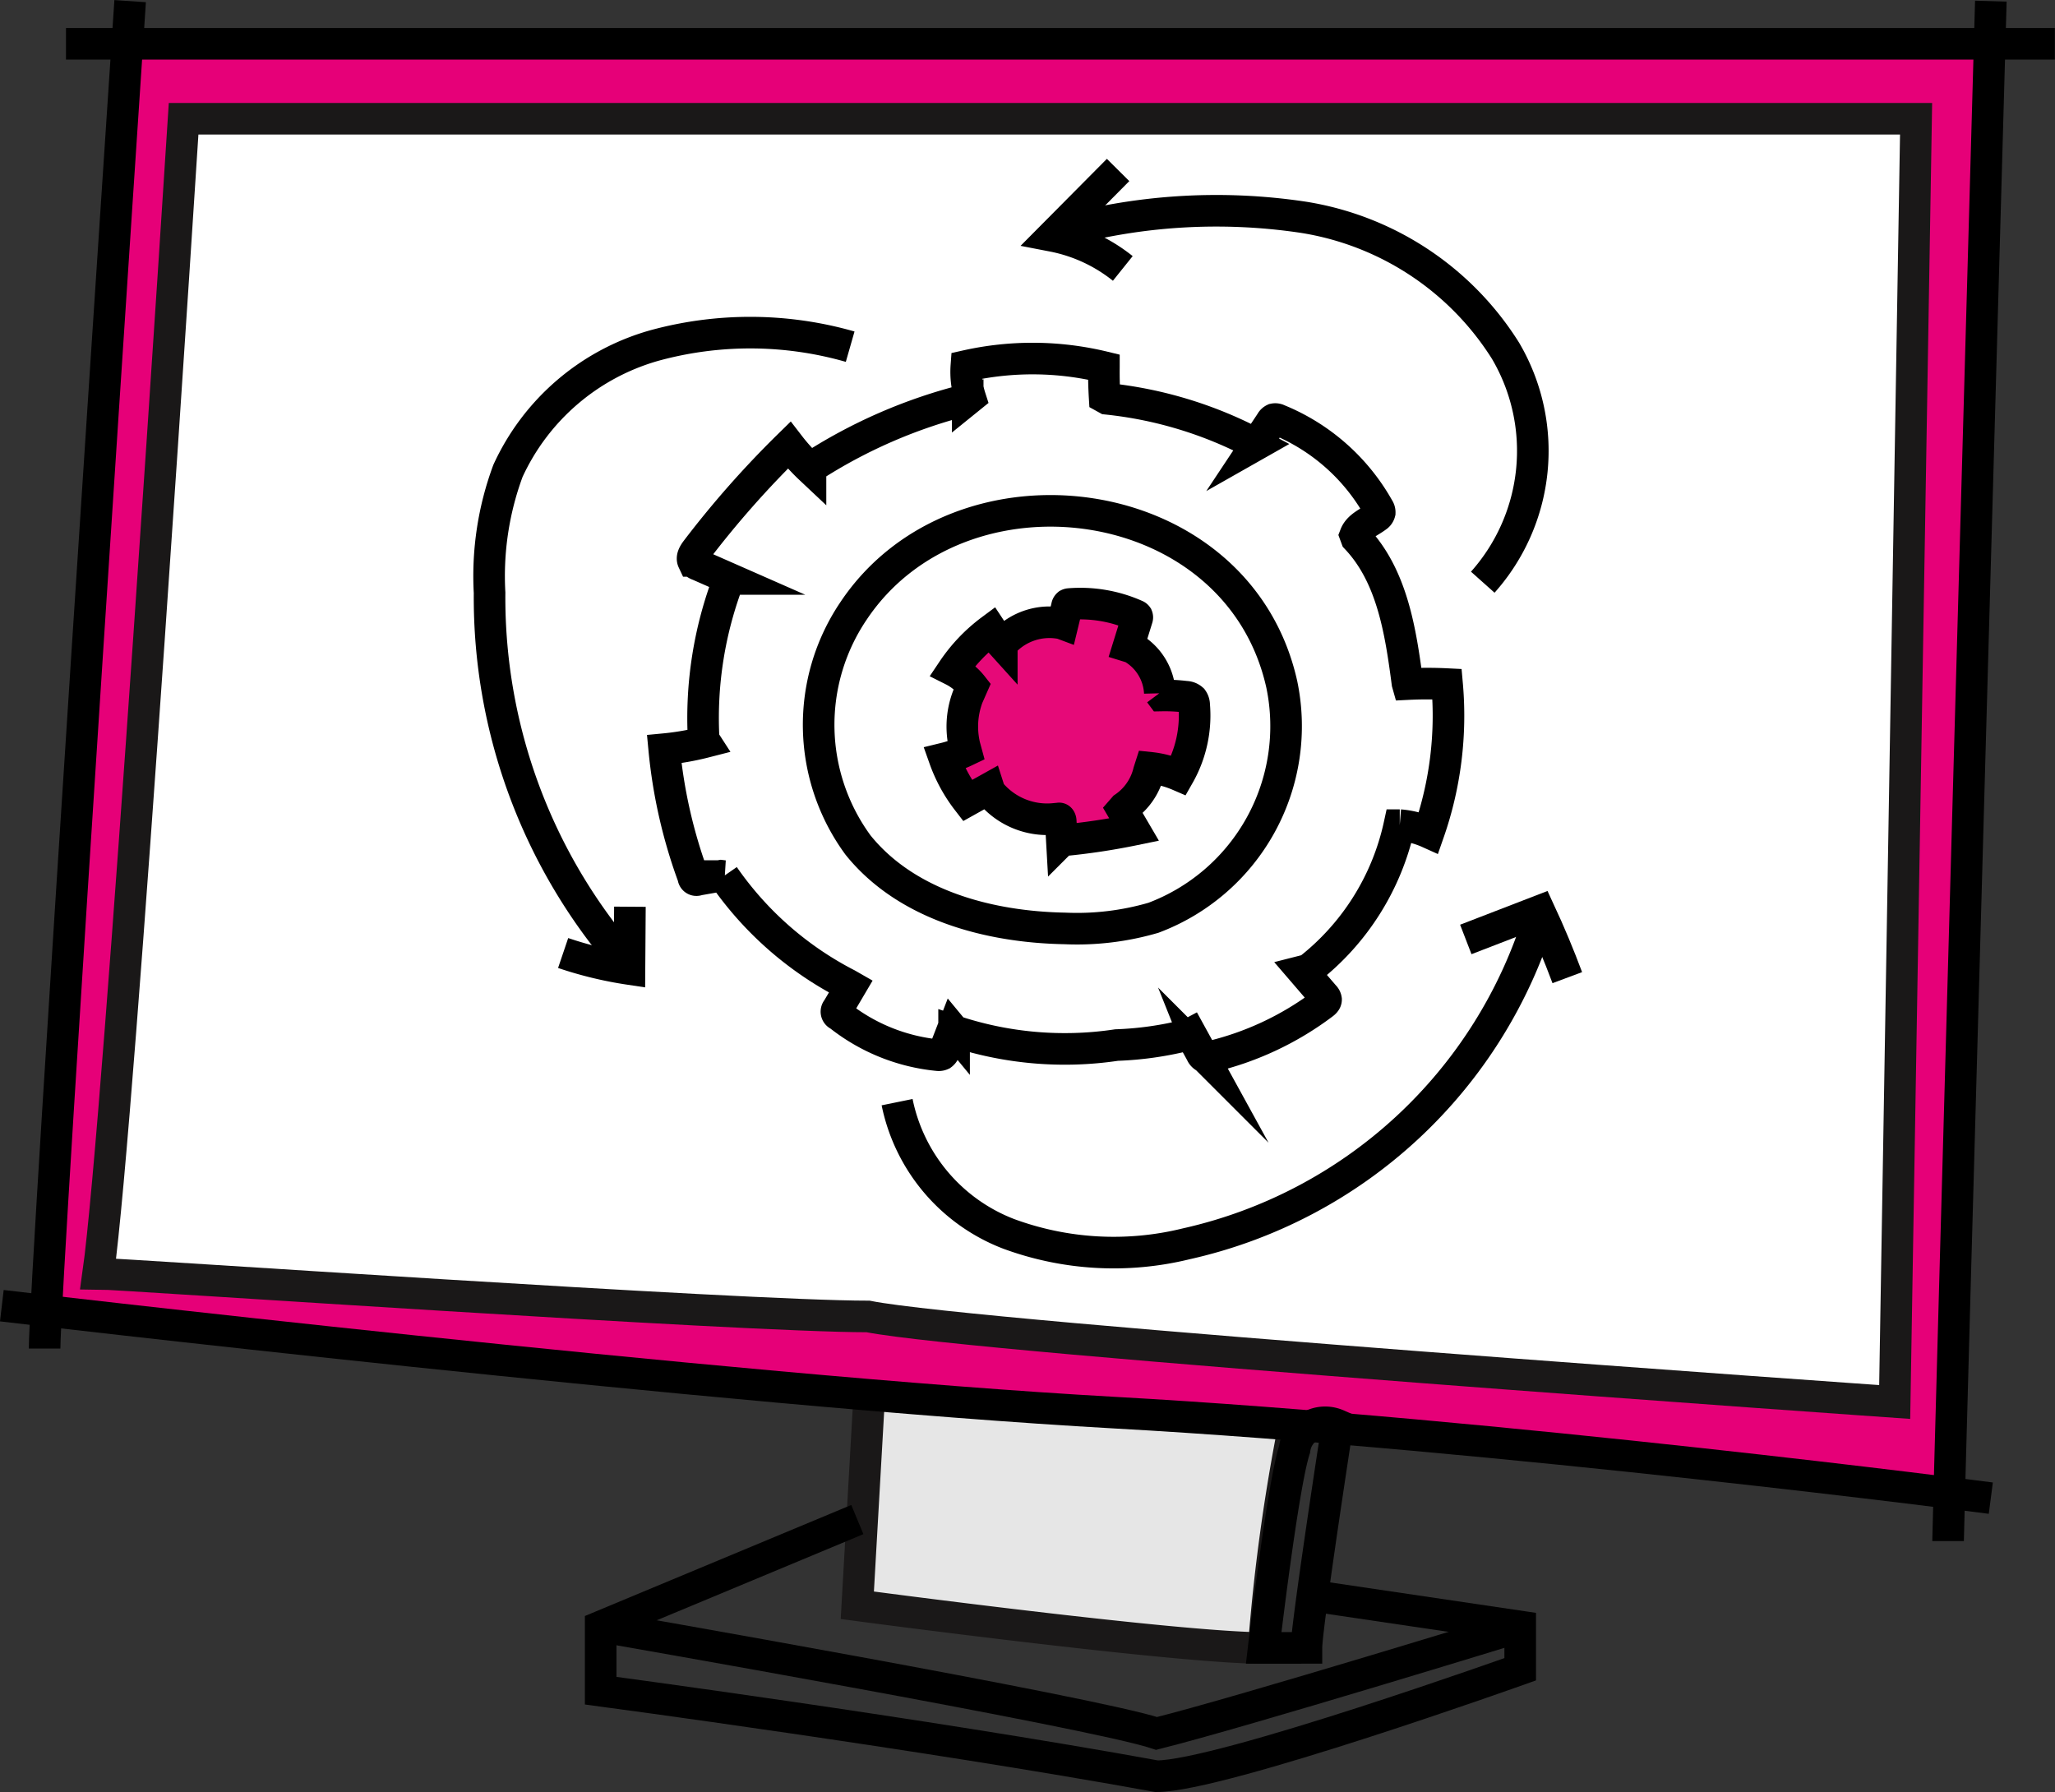
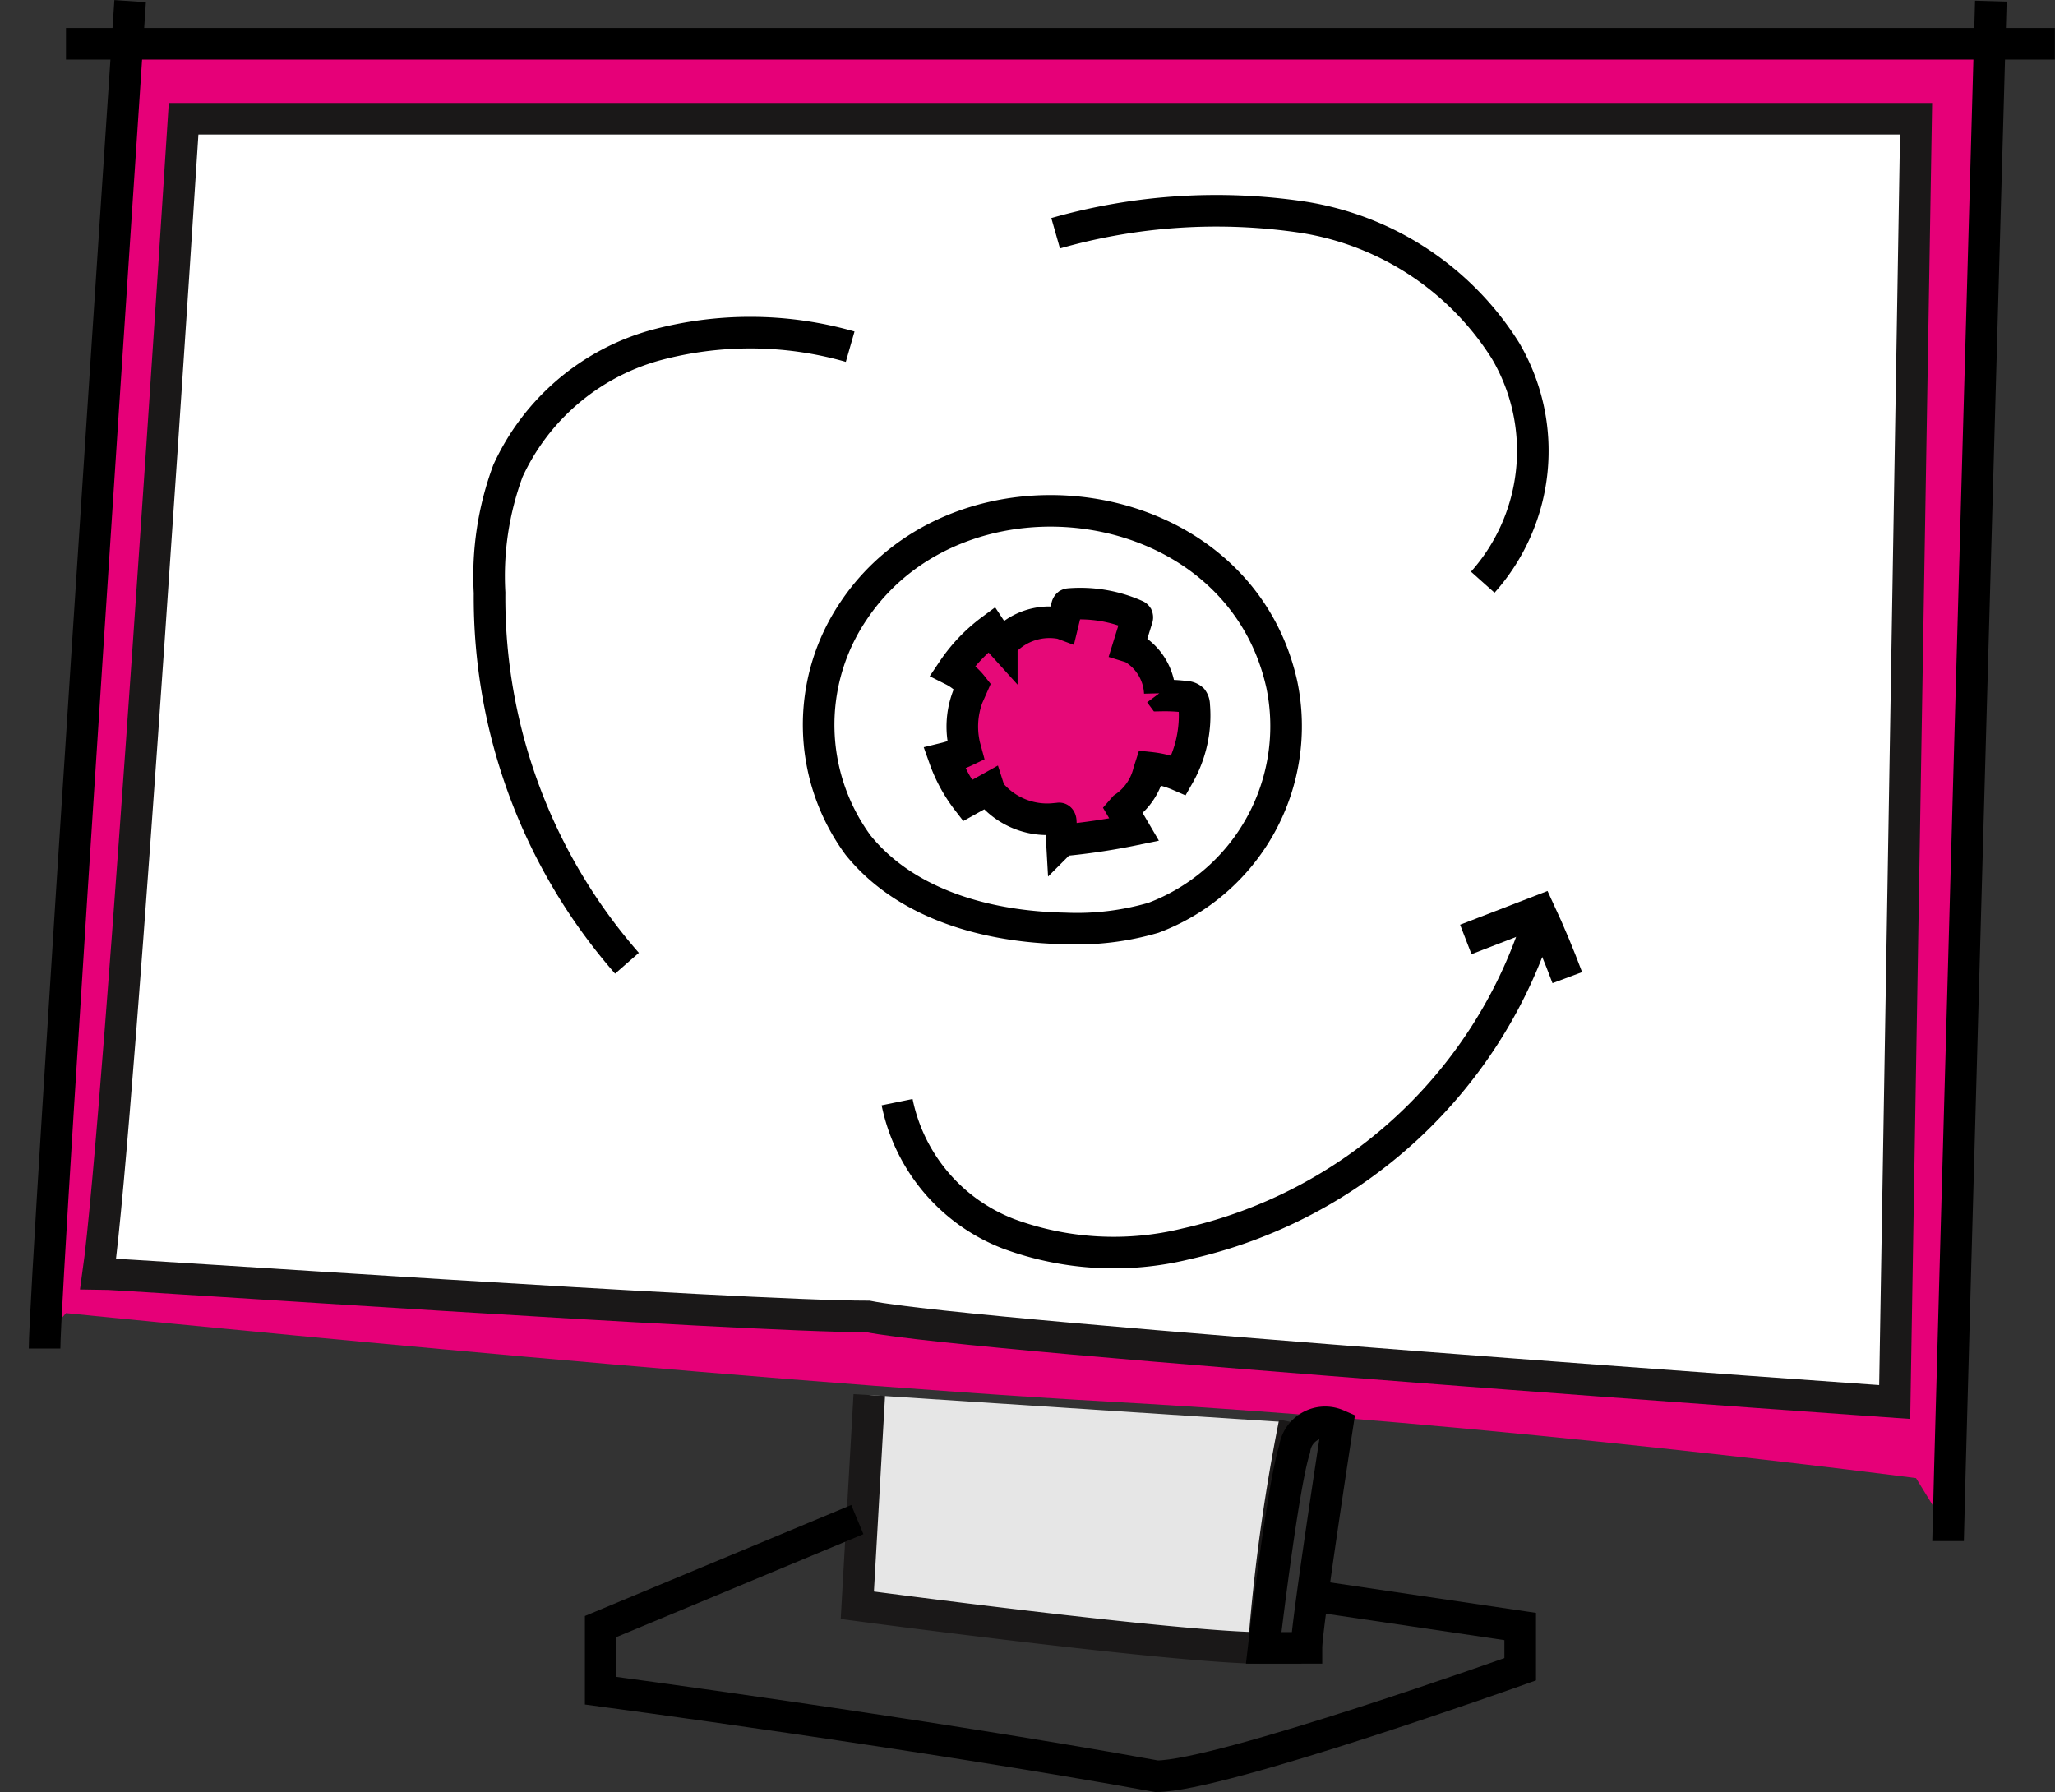
<svg xmlns="http://www.w3.org/2000/svg" width="65.058" height="56.731" viewBox="0 0 65.058 56.731">
  <rect x="0" y="0" width="65.058" height="56.731" fill="#333333" stroke="none" />
  <defs>
    <style>.a{fill:#e60078;}.b{fill:#e6e6e6;}.b,.d{stroke:#1a1818;}.b,.c,.d,.e,.f{stroke-miterlimit:10;}.c{fill:none;}.c,.e,.f{stroke:#000;}.d,.e{fill:#fff;}.f{fill:#e60978;}</style>
  </defs>
  <g transform="translate(-1320.759 -114.864)">
    <g transform="translate(1320.817 114.897)">
      <path class="a" d="M1329.964,120.144s-2.6,38.932-2.6,40.964l.677-.781s20.99,2.135,33.177,2.812,25.391,2.411,25.391,2.411l1.016,1.651c0-.677,1.314-47.306,1.314-47.306l-.983.246c-2.708,0-59.914-.337-59.914-.337" transform="translate(-1326.009 -118.79)" />
      <path class="b" d="M1452.112,328.2l-.379,6.655s10.156,1.354,12.865,1.354a59.884,59.884,0,0,1,.979-7.133" transform="translate(-1424.65 -284.069)" />
      <path class="c" d="M1516.256,332.548s-.983,6.382-.983,7.059h-1.354s.6-5.129.979-6.288A.975.975,0,0,1,1516.256,332.548Z" transform="translate(-1473.971 -287.472)" />
      <path class="c" d="M1420.584,347.273l-8.125,3.386v2.031s10.156,1.354,17.6,2.708c2.031,0,11.51-3.386,11.51-3.386v-1.354l-6.582-.974" transform="translate(-1393.5 -299.2)" />
-       <path class="c" d="M1412.459,363.638s15.573,2.708,17.6,3.385c2.708-.677,11.51-3.385,11.51-3.385" transform="translate(-1393.5 -312.18)" />
      <path class="d" d="M1338.253,132.9H1393.1l-.677,40.625s-29.115-2.031-32.5-2.708c-4.063,0-23.7-1.354-24.375-1.354C1336.222,164.721,1338.253,132.9,1338.253,132.9Z" transform="translate(-1332.498 -129.174)" />
      <path class="c" d="M1330.636,121.442H1393.6" transform="translate(-1328.605 -120.088)" />
      <path class="c" d="M1330.071,114.9s-2.708,40.625-2.708,42.656" transform="translate(-1326.009 -114.897)" />
-       <path class="c" d="M1320.817,314.544s23.021,2.708,35.208,3.385,27.76,2.708,27.76,2.708" transform="translate(-1320.817 -273.242)" />
      <path class="c" d="M1620.006,114.9s-1.354,48.073-1.354,48.75" transform="translate(-1557.037 -114.897)" />
    </g>
    <g transform="translate(1336.256 120.245)">
-       <path class="e" d="M1442.594,188.936a7.932,7.932,0,0,0,2.88-4.577h.013a2.758,2.758,0,0,1,.915.235,11.218,11.218,0,0,0,.583-4.7q-.623-.031-1.246,0l-.009-.032c-.214-1.635-.482-3.387-1.615-4.585l-.037-.1c.109-.284.439-.4.68-.583a.214.214,0,0,0,.095-.13.23.23,0,0,0-.041-.138,6.418,6.418,0,0,0-3.172-2.8.2.2,0,0,0-.134-.019.2.2,0,0,0-.092.089l-.478.72.016-.009a12.921,12.921,0,0,0-4.734-1.445l-.074-.041q-.029-.481-.023-.963a9.587,9.587,0,0,0-4.354-.038,2.631,2.631,0,0,0,.12,1l-.078.063a16.35,16.35,0,0,0-4.977,2.161l0,.033a6.3,6.3,0,0,1-.676-.746,30.794,30.794,0,0,0-2.941,3.332c-.074.1-.151.224-.1.332a.332.332,0,0,0,.175.131l1,.44-.04,0a12.26,12.26,0,0,0-.8,5.082l.051.079a8.423,8.423,0,0,1-1.3.227,16.112,16.112,0,0,0,.92,4.044.1.1,0,0,0,.146.091l.733-.129.088.011A10.712,10.712,0,0,0,1428,189.4l.11.063-.424.719a.117.117,0,0,0,.048.193,5.96,5.96,0,0,0,3.145,1.268.223.223,0,0,0,.108-.02.234.234,0,0,0,.088-.129l.26-.671.043.052a11.09,11.09,0,0,0,5.144.446,10.583,10.583,0,0,0,2.285-.331l.058-.031.339.617a.246.246,0,0,0,.121.13.239.239,0,0,0,.129-.006,9.605,9.605,0,0,0,3.6-1.68c.047-.035.1-.08.1-.139a.191.191,0,0,0-.059-.113l-.677-.787Z" transform="translate(-1416.67 -163.618)" />
      <path class="e" d="M1460.484,198.411c-1.387-6.243-10.2-7.38-13.568-2.315a6.437,6.437,0,0,0,.153,7.4c1.526,1.893,4.119,2.594,6.55,2.638a8.642,8.642,0,0,0,2.8-.337A6.481,6.481,0,0,0,1460.484,198.411Z" transform="translate(-1435.401 -182.123)" />
      <path class="c" d="M1495.588,158.669a6.246,6.246,0,0,0,.718-7.331,9.268,9.268,0,0,0-6.4-4.222,18.551,18.551,0,0,0-7.84.506" transform="translate(-1464.143 -145.619)" />
-       <path class="c" d="M1483.692,140.749l-2.073,2.089a5.1,5.1,0,0,1,2.222,1.028" transform="translate(-1463.792 -140.749)" />
      <path class="c" d="M1406.866,166.081a11.486,11.486,0,0,0-6.211-.033,7.274,7.274,0,0,0-4.623,3.965,9.583,9.583,0,0,0-.582,3.858A17.583,17.583,0,0,0,1399.8,185.6" transform="translate(-1395.448 -160.487)" />
-       <path class="c" d="M1406.7,254.96a12.121,12.121,0,0,0,2.1.508l.014-1.973" transform="translate(-1404.369 -230.171)" />
      <path class="c" d="M1457.823,260.864a5.681,5.681,0,0,0,3.534,4.17,9.617,9.617,0,0,0,5.62.314,15.161,15.161,0,0,0,11.188-10.362" transform="translate(-1444.919 -231.353)" />
      <path class="c" d="M1544.854,255.051l2.331-.9q.482,1.037.882,2.109" transform="translate(-1513.946 -230.691)" />
      <path class="f" d="M1465.747,211.754a3.482,3.482,0,0,1-.678.242,4.823,4.823,0,0,0,.729,1.336l.674-.376.032.1a2.337,2.337,0,0,0,2.079.852l.108-.01c.036-.012.057.041.059.079l.035.617a20.822,20.822,0,0,0,2.289-.342l-.373-.637.056-.064a1.91,1.91,0,0,0,.781-1.13l.041-.128a3.111,3.111,0,0,1,.909.237,3.823,3.823,0,0,0,.487-2.22.317.317,0,0,0-.058-.184.322.322,0,0,0-.211-.082,5.432,5.432,0,0,0-.758-.039l-.061-.082a1.747,1.747,0,0,0-.882-1.434l-.113-.035.276-.889a.087.087,0,0,0,0-.066.084.084,0,0,0-.043-.032,4.332,4.332,0,0,0-2.1-.358.1.1,0,0,0-.043.011.1.1,0,0,0-.035.064l-.134.553-.032-.012a1.974,1.974,0,0,0-1.791.546l-.106.091a3.652,3.652,0,0,1-.336-.433,5.2,5.2,0,0,0-1.215,1.274,1.84,1.84,0,0,1,.621.508l-.03.068a2.669,2.669,0,0,0-.217,1.828Z" transform="translate(-1450.666 -193.368)" />
    </g>
  </g>
</svg>